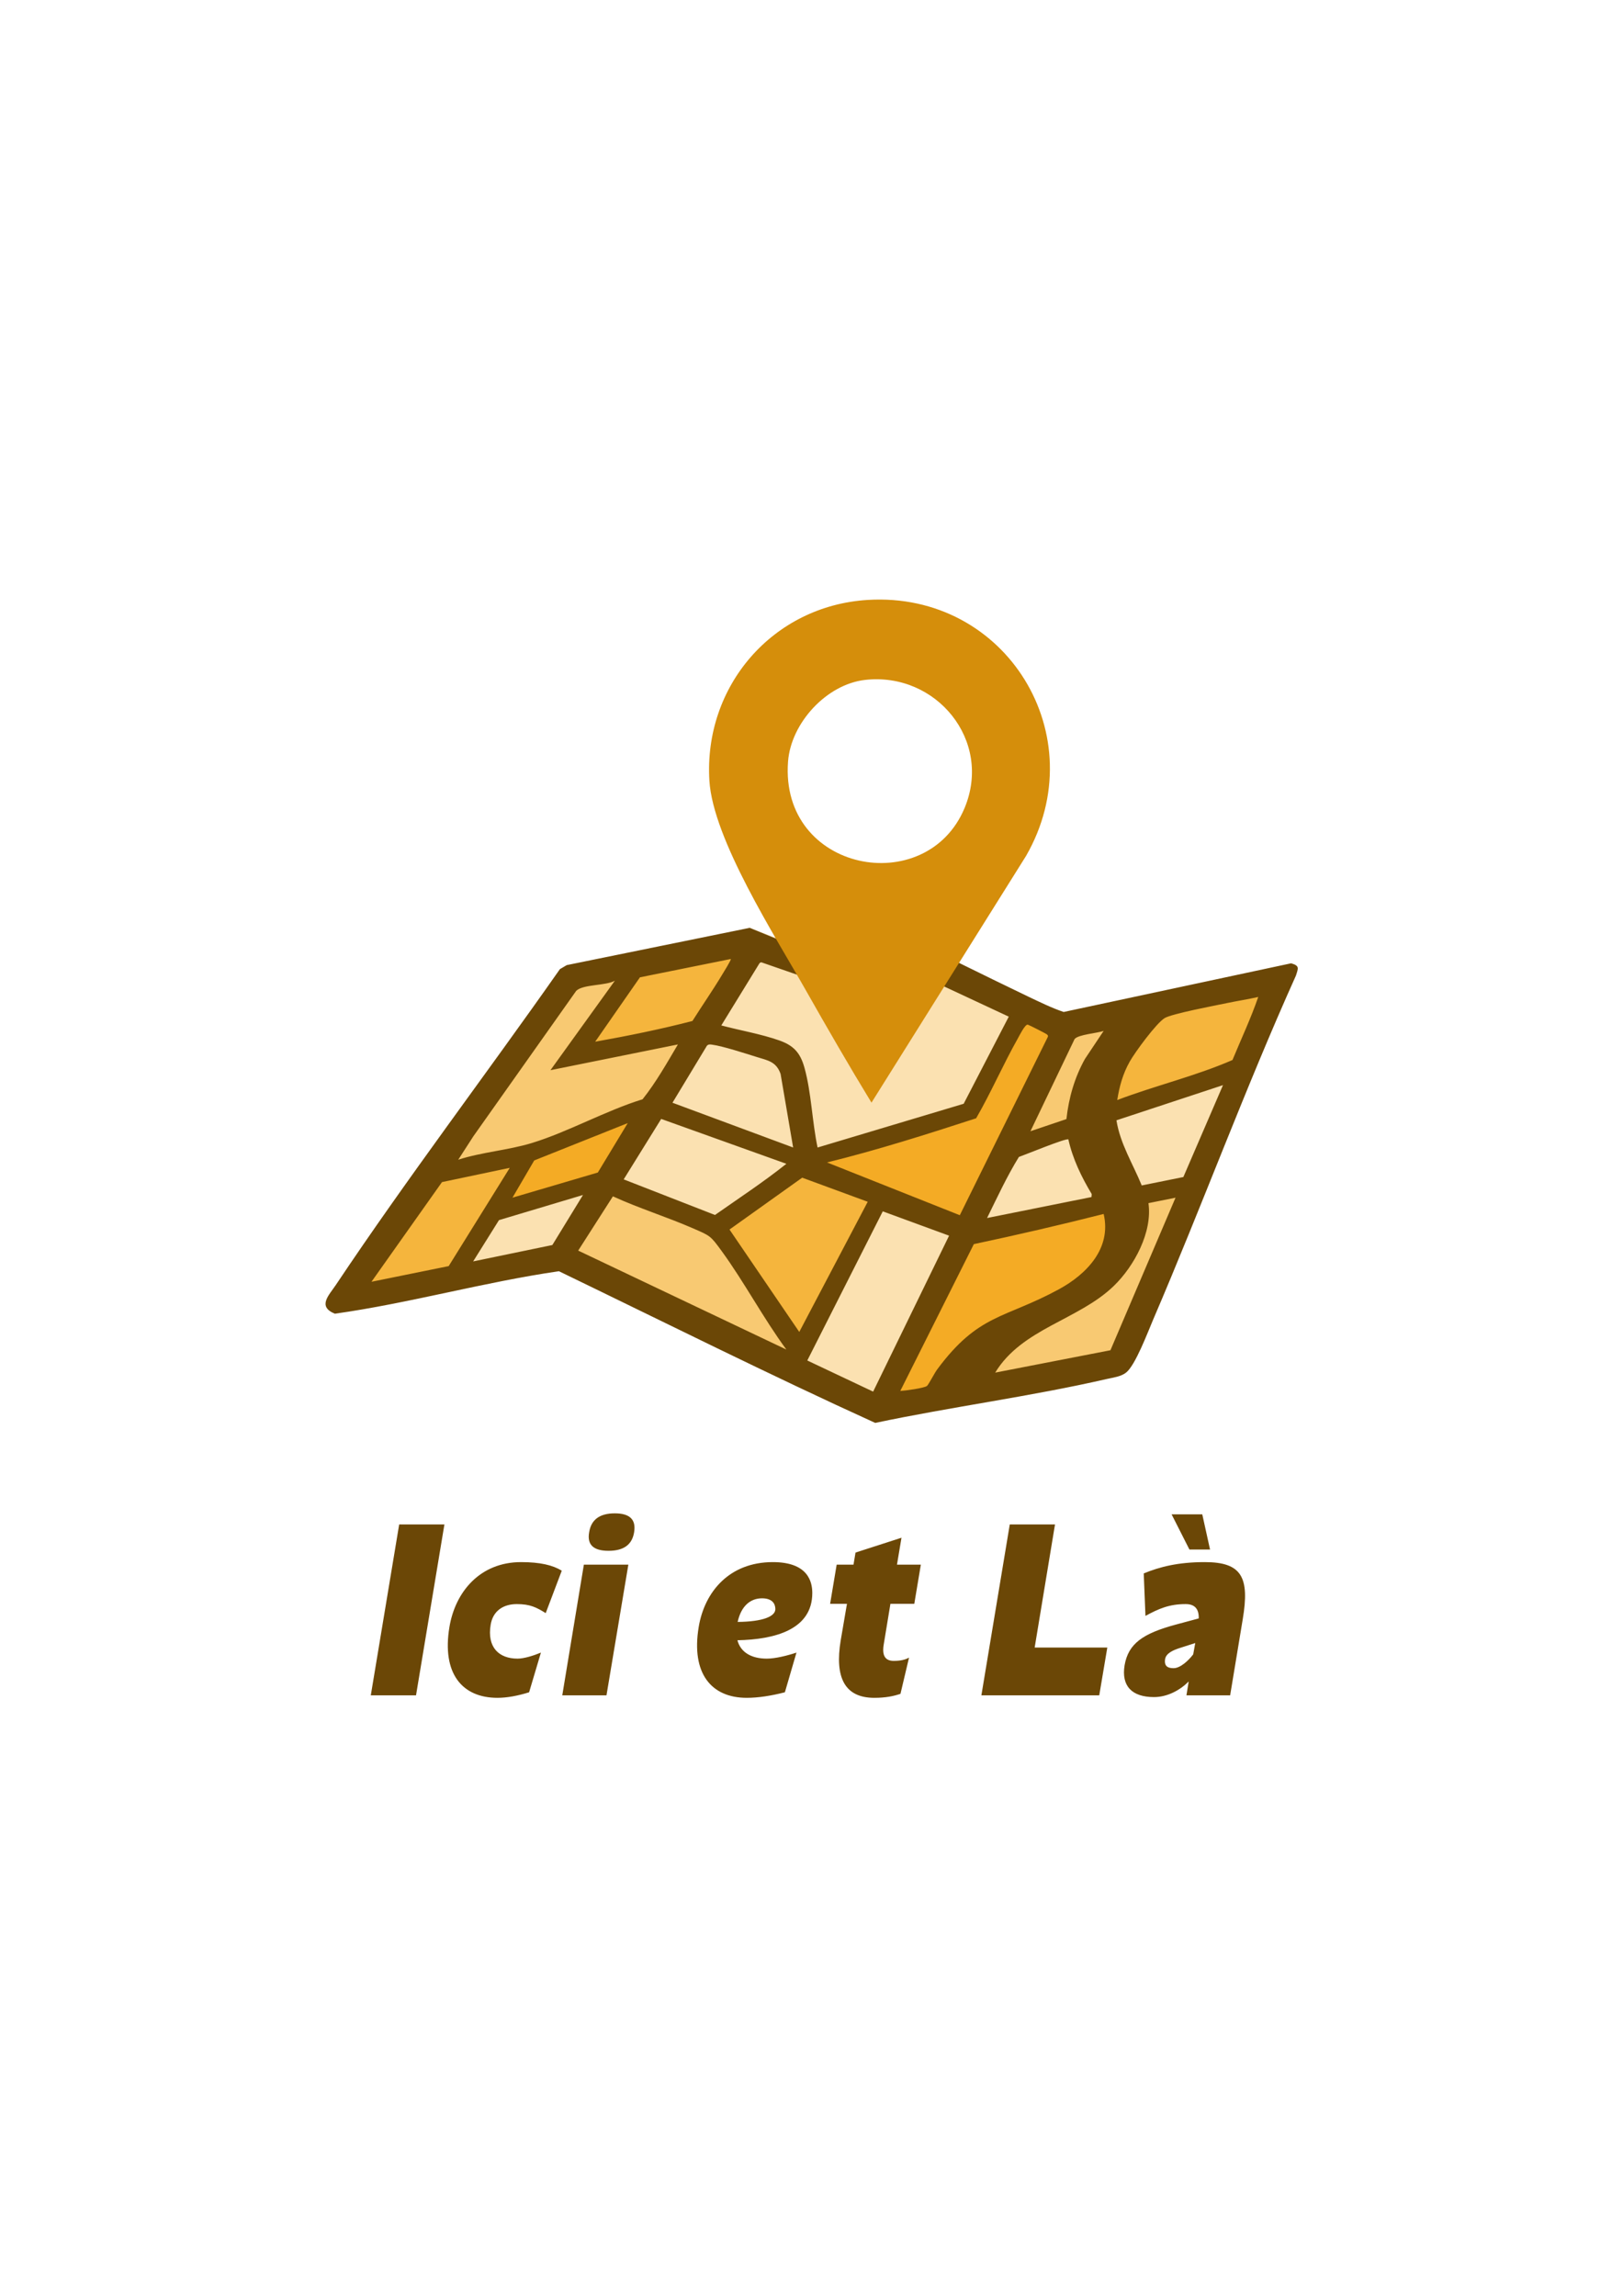
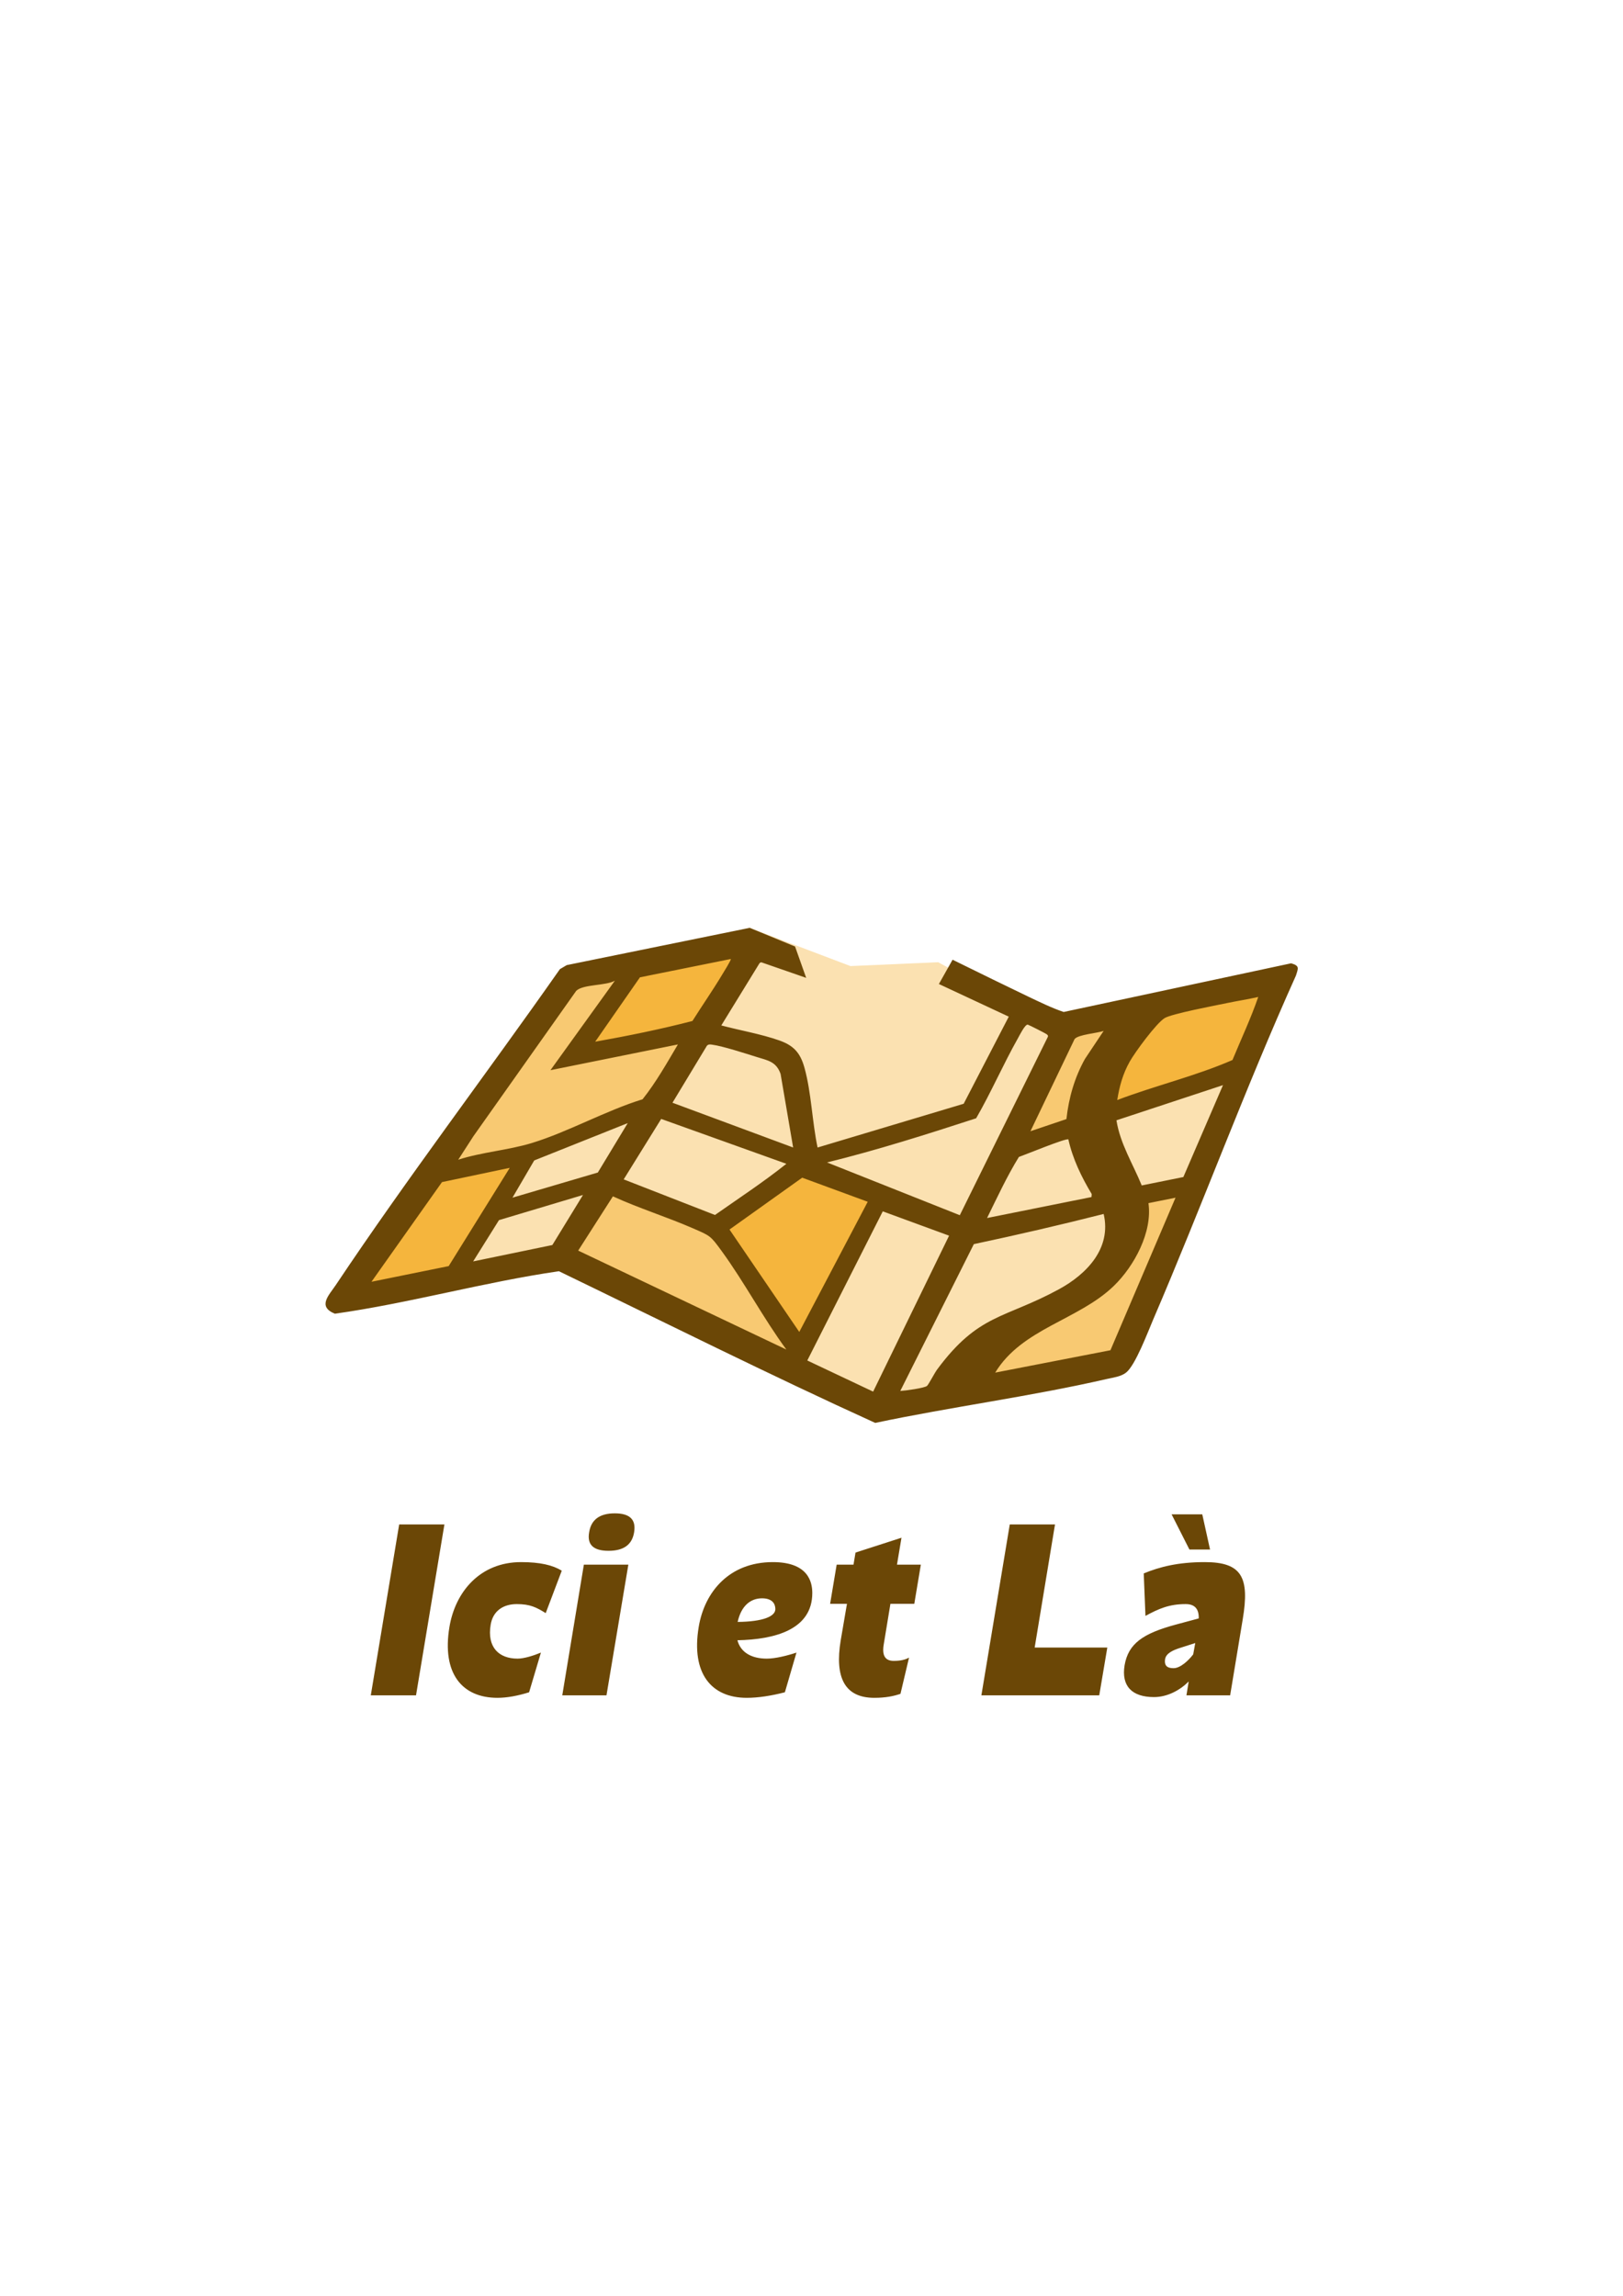
<svg xmlns="http://www.w3.org/2000/svg" xmlns:ns1="http://www.inkscape.org/namespaces/inkscape" xmlns:ns2="http://sodipodi.sourceforge.net/DTD/sodipodi-0.dtd" width="210mm" height="297mm" viewBox="0 0 210 297" version="1.1" id="svg1" ns1:version="1.4.2 (f4327f4, 2025-05-13)" ns2:docname="drawing.svg">
  <ns2:namedview id="namedview1" pagecolor="#ffffff" bordercolor="#000000" borderopacity="0.25" ns1:showpageshadow="2" ns1:pageopacity="0.0" ns1:pagecheckerboard="0" ns1:deskcolor="#d1d1d1" ns1:document-units="mm" ns1:zoom="0.83205668" ns1:cx="397.20852" ns1:cy="561.25984" ns1:window-width="1920" ns1:window-height="1178" ns1:window-x="-6" ns1:window-y="-6" ns1:window-maximized="1" ns1:current-layer="layer1" />
  <defs id="defs1" />
  <g ns1:label="Layer 1" ns1:groupmode="layer" id="layer1">
    <g transform="matrix(0.508,0,0,0.508,105.02,130.819)" id="logo-logo">
      <g paint-order="stroke" id="g8">
        <g transform="matrix(0.31,0,0,0.31,1.382,39.461)" id="g1">
          <polygon style="opacity:1;fill:#fbe1b1;fill-rule:nonzero;stroke:none;stroke-width:1;stroke-linecap:butt;stroke-linejoin:miter;stroke-miterlimit:4;stroke-dasharray:none;stroke-dashoffset:0" paint-order="stroke" points="250.22,160.181 51.256,195.803 -207.755,72.936 -380.402,102.557 -204.59,-155.884 -55.382,-195.803 27.42,-164.385 99.457,-167.563 122.154,-155.263 189.733,-116.295 380.402,-152.368 " id="polygon1" />
        </g>
        <g transform="matrix(0.31,0,0,0.31,0.893,35.634)" id="g2">
          <path style="opacity:1;fill:#f5b53d;fill-rule:nonzero;stroke:none;stroke-width:1;stroke-linecap:butt;stroke-linejoin:miter;stroke-miterlimit:4;stroke-dasharray:none;stroke-dashoffset:0" paint-order="stroke" transform="translate(-502.879,-614.918)" d="m 191.354,634.799 67.298,-12.305 -45.589,92.473 -89.007,14.849 z m 231.212,40.613 66.725,102.484 66.707,-126.983 -59.587,-28.42 z m -73.682,-218.355 -36.764,73.526 100.277,-14.48 31.507,-64.164 z m 431.511,37.576 -50.285,69.469 11.058,24.334 112.314,-40.026 28.222,-73.521 z" stroke-linecap="round" id="path1" />
        </g>
        <g transform="matrix(0.31,0,0,0.31,-0.399,49.422)" id="g3">
-           <path style="opacity:1;fill:#f4ab25;fill-rule:nonzero;stroke:none;stroke-width:1;stroke-linecap:butt;stroke-linejoin:miter;stroke-miterlimit:4;stroke-dasharray:none;stroke-dashoffset:0" paint-order="stroke" transform="translate(-498.713,-659.384)" d="m 751.077,700.195 -63.962,50.117 -62.621,50.992 -21.071,11.143 -41.139,5.174 64.25,-139.423 3.502,-0.708 L 500,621.932 l 131.693,-46.809 37.985,-73.976 33.287,14.957 -70.768,160.949 118.231,-23.917 z m -504.726,-43.466 78.876,-13.652 37.629,-60.883 -95.857,29.715 z" stroke-linecap="round" id="path2" />
-         </g>
+           </g>
        <g transform="matrix(0.31,0,0,0.31,90.535,31.183)" id="g4">
          <polygon style="opacity:1;fill:none;fill-rule:nonzero;stroke:#f4ab25;stroke-width:1;stroke-linecap:butt;stroke-linejoin:miter;stroke-miterlimit:10;stroke-dasharray:none;stroke-dashoffset:0" paint-order="stroke" points="17.027,42.512 56.444,-50.349 -56.444,-8.698 -32.564,50.349 " id="polygon3" />
        </g>
        <g transform="matrix(0.31,0,0,0.31,0.835,42.686)" id="g5">
          <path style="opacity:1;fill:#f8c972;fill-rule:nonzero;stroke:none;stroke-width:1;stroke-linecap:butt;stroke-linejoin:miter;stroke-miterlimit:4;stroke-dasharray:none;stroke-dashoffset:0" paint-order="stroke" transform="translate(-502.694,-637.66)" d="m 715.72,593.236 -43.892,11.935 41.751,-94.207 37.498,-4.977 z m -313.668,-78.149 -87.069,16.578 37.727,-68.79 -44.527,4.26 -116.83,161.488 75.645,-11.796 105.792,-38.944 z m -69.585,127.991 -30.932,62.405 169.567,79.915 20.34,4.817 -70.656,-112.017 z m 431.846,7.266 -2.194,14.009 -26.59,57.851 -82.29,55.693 -12.499,34.55 110.337,-22.232 62.958,-147.138 z" stroke-linecap="round" id="path4" />
        </g>
        <g transform="matrix(0.31,0,0,0.31,0,41.799)" id="g6">
          <path style="opacity:1;fill:#6b4706;fill-rule:nonzero;stroke:none;stroke-width:1;stroke-linecap:butt;stroke-linejoin:miter;stroke-miterlimit:4;stroke-dasharray:none;stroke-dashoffset:0" paint-order="stroke" transform="translate(-500,-634.799)" d="m 893.94,460.592 -186.872,39.983 c -9.92,-3.327 -19.383,-8.048 -28.817,-12.485 -5.559,-2.615 -50.468,-24.44 -62.475,-30.444 l -11.23,19.958 57.413,26.815 -37.061,71.559 -120.035,35.938 c -4.447,-20.843 -5.094,-45.211 -10.777,-65.552 -3.468,-12.412 -8.965,-18.306 -20.946,-22.504 -14.857,-5.204 -32.09,-8.161 -47.387,-12.227 l 31.189,-50.767 c 0.391,-0.749 1.046,-1.036 1.828,-1.06 l 36.733,12.748 -9.145,-25.756 -37.284,-15.341 -150.313,30.623 -5.606,3.306 c -60.708,86.596 -125.253,171.356 -184.046,259.357 -5.754,8.612 -15.405,17.709 -0.882,23.703 61.546,-8.658 122.54,-25.996 184.126,-34.905 86.479,41.82 172.418,84.797 259.866,124.602 62.745,-13.263 127.785,-21.694 190.164,-36.049 5.328,-1.226 11.616,-1.899 15.917,-5.25 7.691,-5.992 17.903,-33.361 22.251,-43.48 40.248,-93.668 75.473,-189.616 117.321,-282.631 2.02,-6.261 3.128,-8.103 -3.934,-10.14 z m -177.912,62.247 c 3.011,-3.806 18.822,-4.808 23.89,-6.735 l -15.373,23.051 c -8.503,15.203 -13.339,32.056 -15.218,49.399 l -29.555,9.983 z m 14.082,127.322 -0.181,2.441 -85.809,17.233 c 8.299,-16.878 16.296,-34.169 26.141,-50.162 4.891,-1.68 38.88,-15.693 40.653,-14.421 3.588,16.068 10.778,30.884 19.196,44.909 z m -94.961,-62.257 c 12.369,-21.445 22.243,-44.326 34.398,-65.869 1.191,-2.111 5.848,-11.572 8.039,-11.05 0.949,0.226 14.884,7.299 15.568,7.911 0.66,0.591 1.256,0.997 0.959,2.011 L 621.726,667.531 512.654,624.177 c 41.37,-10.167 82.015,-23.12 122.494,-36.273 z M 454.961,537.583 c 8.954,2.783 15.983,3.732 19.516,13.906 l 10.314,60.419 -99.14,-36.777 28.323,-46.871 c 1.291,-1.284 2.628,-1.044 4.239,-0.827 8.876,1.192 27.413,7.248 36.749,10.15 z m -78.585,50.854 102.853,36.853 c -18.652,14.878 -39.014,28.262 -58.668,42.047 l -74.999,-29.246 z m -52.058,44.027 -70.131,20.655 17.868,-30.583 76.828,-30.669 z M 433.546,457.058 c 0.598,0.579 -6.336,11.62 -7.328,13.271 -7.675,12.775 -16.244,25.05 -24.179,37.648 -26.341,6.829 -53.097,12.246 -79.894,17.024 l 36.779,-52.893 z m -211.463,145.587 84.462,-119.414 c 5.532,-5.518 24.283,-4.103 31.767,-8.34 l -52.931,73.506 104.723,-21.145 c -9.11,15.366 -17.878,31.013 -29.035,45.04 -30.302,9.338 -61.157,26.821 -91.046,35.959 -19.148,5.854 -41.097,7.447 -60.393,13.682 z m -83.75,119.558 57.934,-81.872 55.68,-11.71 -50.178,80.715 z m 148.616,-30.182 -65.07,13.461 21.219,-33.917 69.02,-20.652 z m 21.234,4.572 28.521,-44.557 c 21.381,9.8 44.076,16.814 65.619,26.196 14.418,6.279 14.464,6.008 23.678,18.657 18.886,25.926 34.19,55.116 53.229,81.007 z m 124.324,-17.299 59.718,-42.595 53.849,19.788 -56.254,106.931 z m 118.013,133.152 -54.11,-25.576 62.023,-122.518 54.484,19.986 z m 52.579,-18.179 c -2.089,2.819 -6.919,12.172 -8.274,13.442 -1.955,1.834 -18.166,4.006 -22.005,4.184 l 60.426,-120.604 c 35.712,-7.591 71.294,-15.807 106.667,-24.79 6.596,28.221 -13.899,49.418 -36.73,61.855 -44.745,24.376 -65.938,19.843 -100.085,65.913 z m 142.386,-15.813 -94.687,18.38 c 22.089,-36.346 68.561,-43.174 97.508,-71.263 16.761,-16.264 31.827,-44.219 28.404,-67.961 l 22.254,-4.476 z m 59.914,-142.287 -34.205,6.909 c -7.201,-17.673 -17.771,-34.312 -20.767,-53.513 l 87.536,-28.89 z m 40.354,-96.125 c -30.703,13.341 -63.443,20.985 -94.677,32.874 1.801,-11.382 4.599,-21.491 10.233,-31.534 4.352,-7.758 21.857,-31.644 28.792,-35.825 5.916,-3.567 41.827,-10.355 51.193,-12.31 8.521,-1.778 17.148,-3.08 25.628,-4.998 -6.015,17.51 -14.068,34.591 -21.169,51.792 z" stroke-linecap="round" id="path5" />
        </g>
        <g transform="matrix(0.31,0,0,0.31,17.276,-40.779)" id="g7">
-           <path style="opacity:1;fill:#d58e0b;fill-rule:nonzero;stroke:none;stroke-width:1;stroke-linecap:butt;stroke-linejoin:miter;stroke-miterlimit:4;stroke-dasharray:none;stroke-dashoffset:0" paint-order="stroke" transform="translate(-555.714,-368.491)" d="m 546.13,162.15 c -78.011,4.762 -134.902,70.666 -130.172,148.455 2.924,48.094 54.181,127.969 78.96,171.707 17.654,31.161 35.577,62.234 54.225,92.81 l 127.029,-202.716 C 732.639,274.054 660.064,155.195 546.13,162.15 Z m 79.529,170.884 c -31.299,75.276 -151.956,52.648 -145.074,-38.123 2.396,-31.608 31.566,-63.45 63.297,-67.05 58.309,-6.615 104.858,49.661 81.777,105.173 z" stroke-linecap="round" id="path6" />
-         </g>
+           </g>
      </g>
    </g>
    <g transform="matrix(0.508,0,0,0.508,104.537,207.708)" id="text-logo">
      <g paint-order="stroke" id="g9">
        <g id="text-logo-path-0">
          <path style="opacity:1;fill:#6b4706;fill-rule:nonzero;stroke:none;stroke-width:0;stroke-linecap:butt;stroke-linejoin:miter;stroke-miterlimit:4;stroke-dasharray:none;stroke-dashoffset:0" paint-order="stroke" transform="translate(-110.887,22.85)" d="M -0.45,0 H 11.07 L 18.3,-43.52 H 6.78 Z m 32.26,0.64 c 2.43,0 5.18,-0.51 8.06,-1.41 l 3.01,-10.11 c -1.86,0.77 -4.29,1.54 -5.95,1.54 -4.74,0 -7.81,-2.88 -6.85,-8.64 0.58,-3.52 3.2,-5.25 6.66,-5.25 3.39,0 4.99,0.83 7.36,2.3 l 4.09,-10.81 c -2.3,-1.41 -5.5,-2.18 -10.37,-2.18 -10.49,0 -16.76,7.62 -18.24,16.51 C 17.6,-5.5 22.85,0.64 31.81,0.64 Z M 48.32,0 h 11.26 l 5.57,-33.28 H 53.82 Z M 60.1,-36.8 c 3.84,0 6.01,-1.54 6.52,-4.74 0.52,-3.2 -1.08,-4.8 -4.92,-4.8 -3.84,0 -6.02,1.6 -6.53,4.8 -0.58,3.2 1.09,4.74 4.93,4.74 z M 95.3,0.64 c 2.94,0 6.2,-0.51 9.72,-1.41 l 2.95,-10.11 c -2.31,0.77 -5.38,1.54 -7.55,1.54 -3.84,0 -6.66,-1.54 -7.49,-4.68 9.47,-0.19 19.07,-2.68 19.07,-12.03 0,-2.94 -1.15,-7.87 -10.05,-7.87 -11.13,0 -17.41,7.62 -18.88,16.51 C 81.09,-5.5 86.34,0.64 95.3,0.64 Z m -2.31,-19.33 c 0.9,-4.09 3.27,-6.01 6.21,-6.01 2.56,0 3.39,1.34 3.39,2.75 0,1.85 -3.13,3.2 -9.6,3.26 z m 34.82,19.33 c 2.94,0 4.99,-0.45 6.65,-1.02 l 2.18,-9.22 c -1.02,0.58 -2.3,0.83 -3.9,0.83 -2.12,0 -3.01,-1.28 -2.56,-4.09 l 1.72,-10.44 h 6.08 l 1.67,-9.98 h -6.08 l 1.15,-6.85 -11.71,3.78 -0.51,3.07 h -4.29 l -1.67,9.98 h 4.29 l -1.6,9.35 c -1.53,9.34 0.96,14.59 8.58,14.59 z M 155.07,0 h 30.02 l 2.05,-12.16 h -18.5 l 5.18,-31.36 H 162.3 Z m 43.97,0.45 c 3.39,0 6.59,-1.73 8.83,-3.97 L 207.3,0 h 11.13 l 3.2,-19.33 c 1.79,-10.69 -0.19,-14.59 -9.66,-14.59 -6.85,0 -11.52,1.22 -15.55,2.88 l 0.44,10.82 c 3.4,-1.86 6.08,-3.01 10.24,-3.01 2.24,0 3.4,1.15 3.33,3.65 l -5.69,1.53 c -8.64,2.31 -12.23,4.93 -13.19,10.37 -0.89,5.38 1.92,8.13 7.49,8.13 z m 9.02,-37.57 h 5.25 l -1.98,-8.96 h -7.81 z m -6.2,27.9 c 0.25,-1.47 1.98,-2.3 4.09,-2.94 l 3.59,-1.15 -0.52,2.88 c -1.15,1.53 -3.26,3.52 -4.99,3.52 -1.15,0 -2.49,-0.26 -2.17,-2.31 z" stroke-linecap="round" id="path8" />
        </g>
      </g>
    </g>
  </g>
</svg>